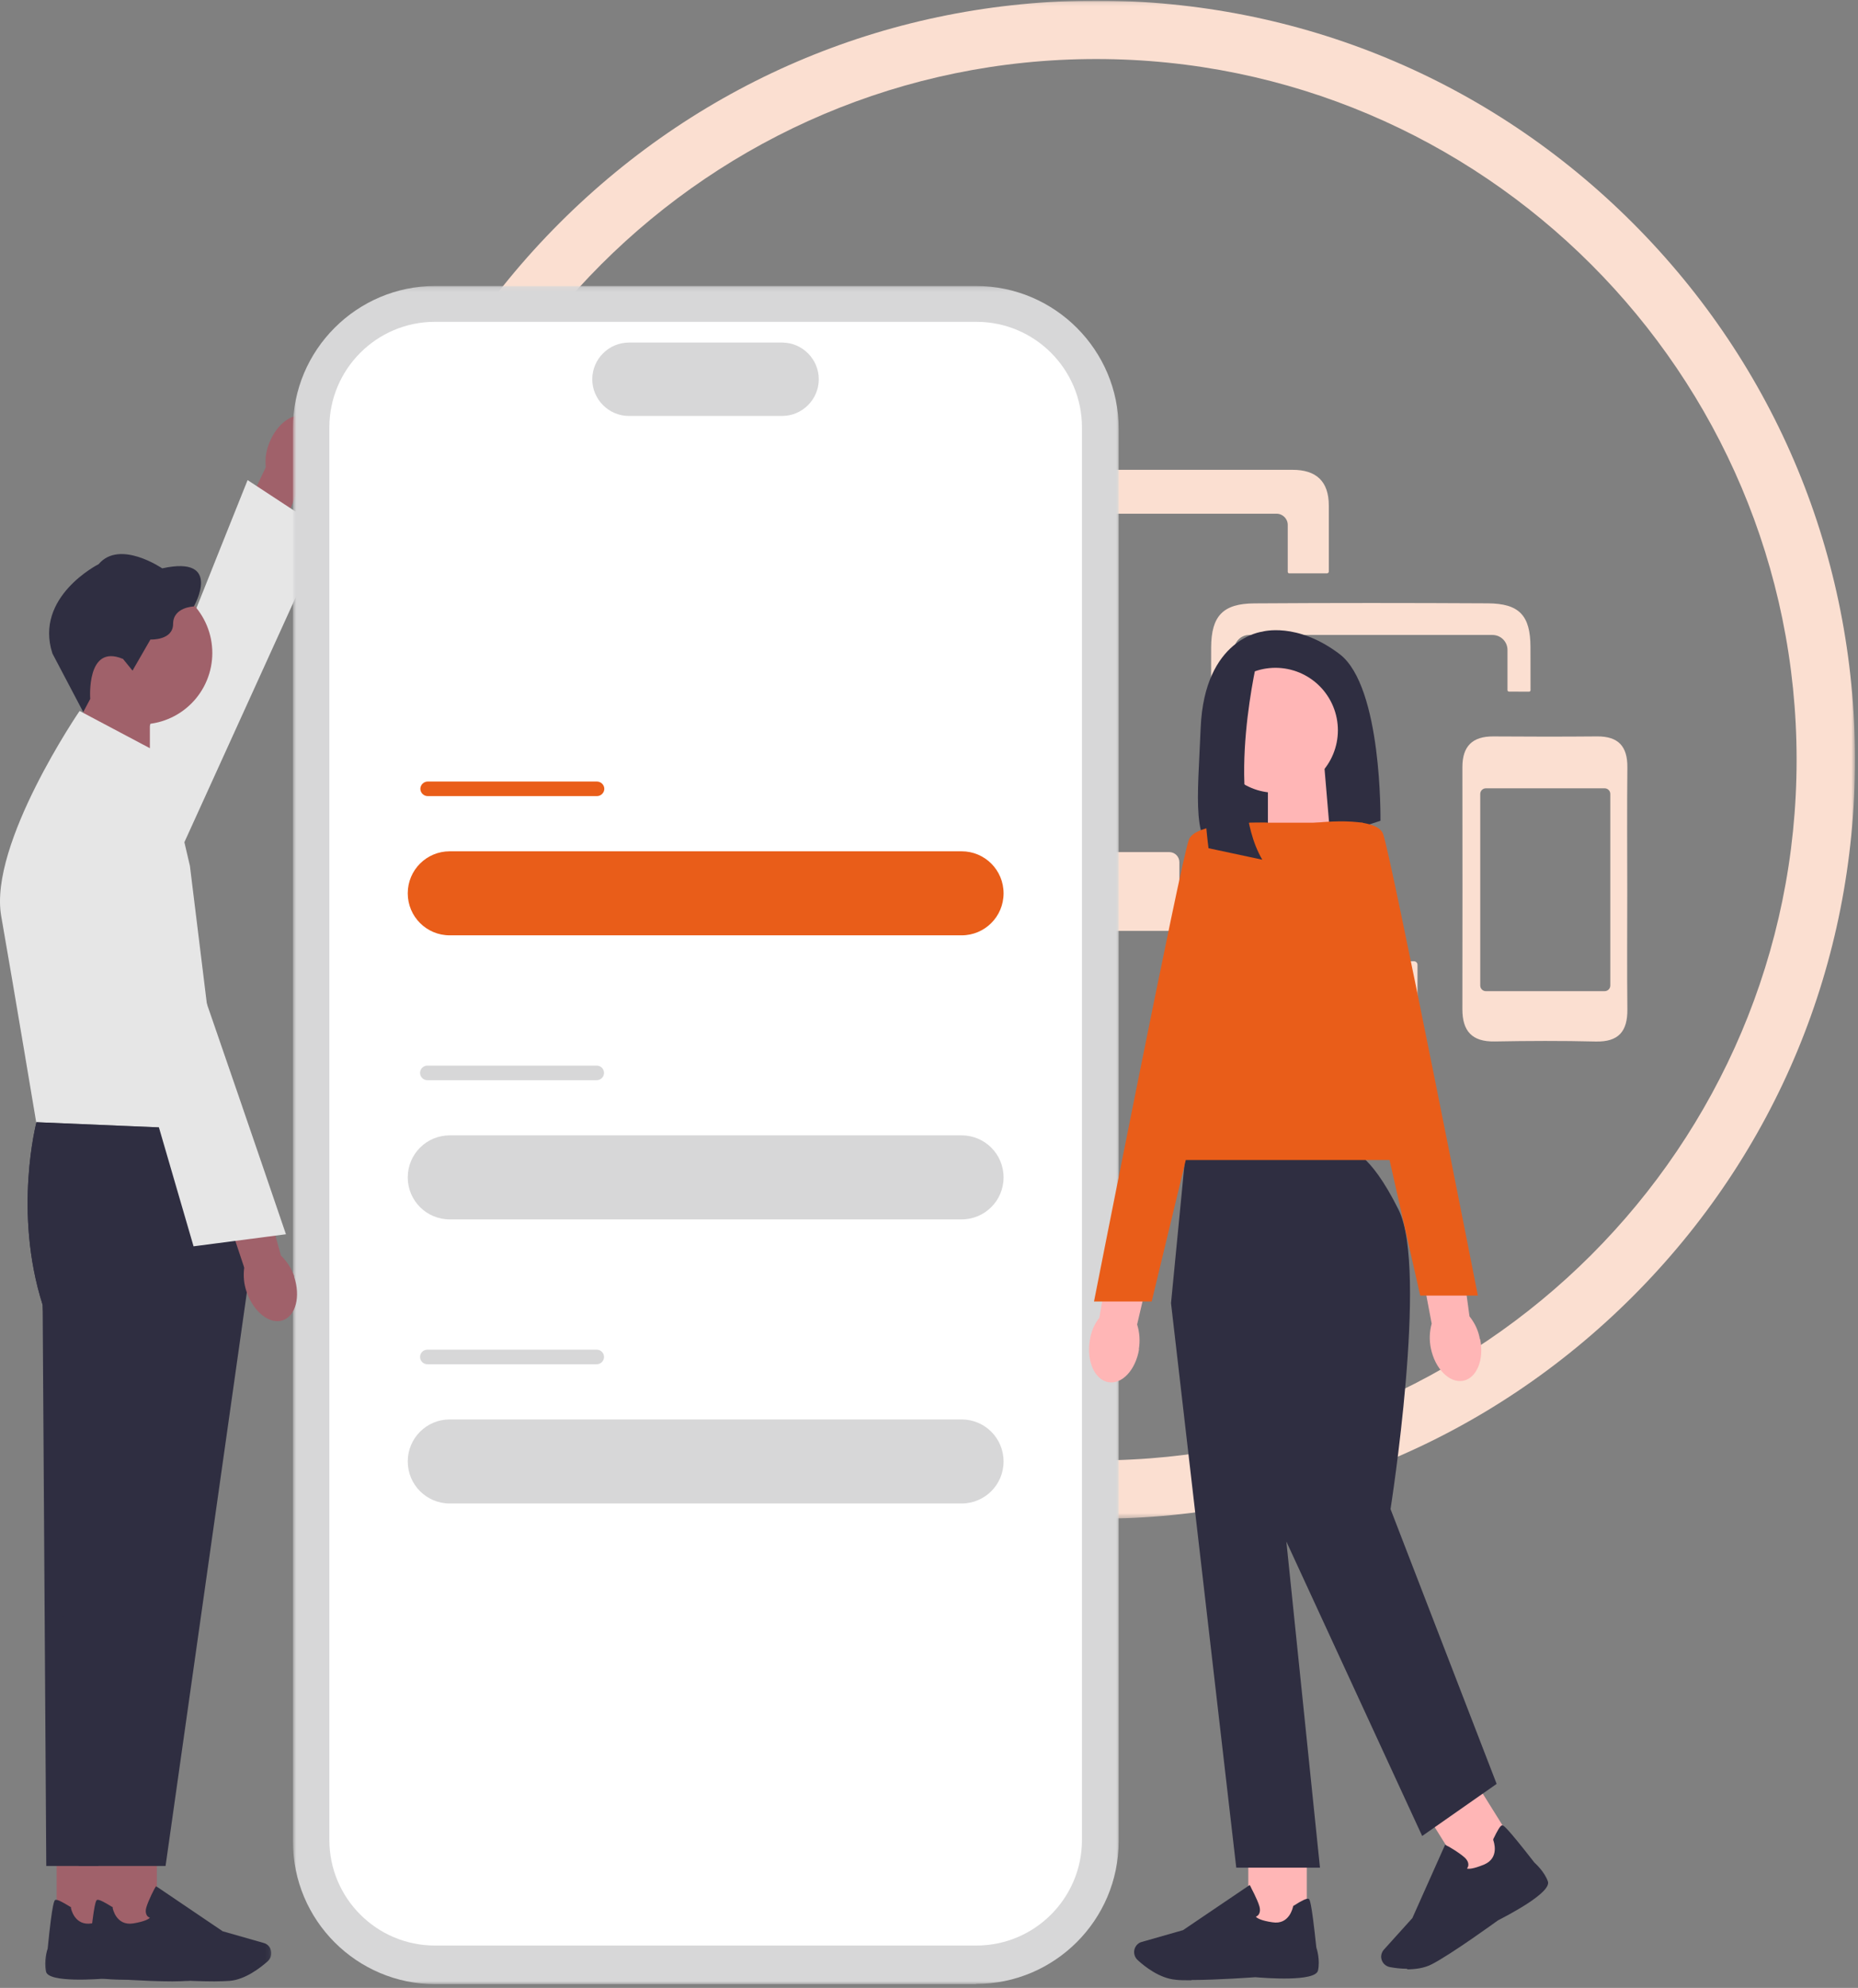
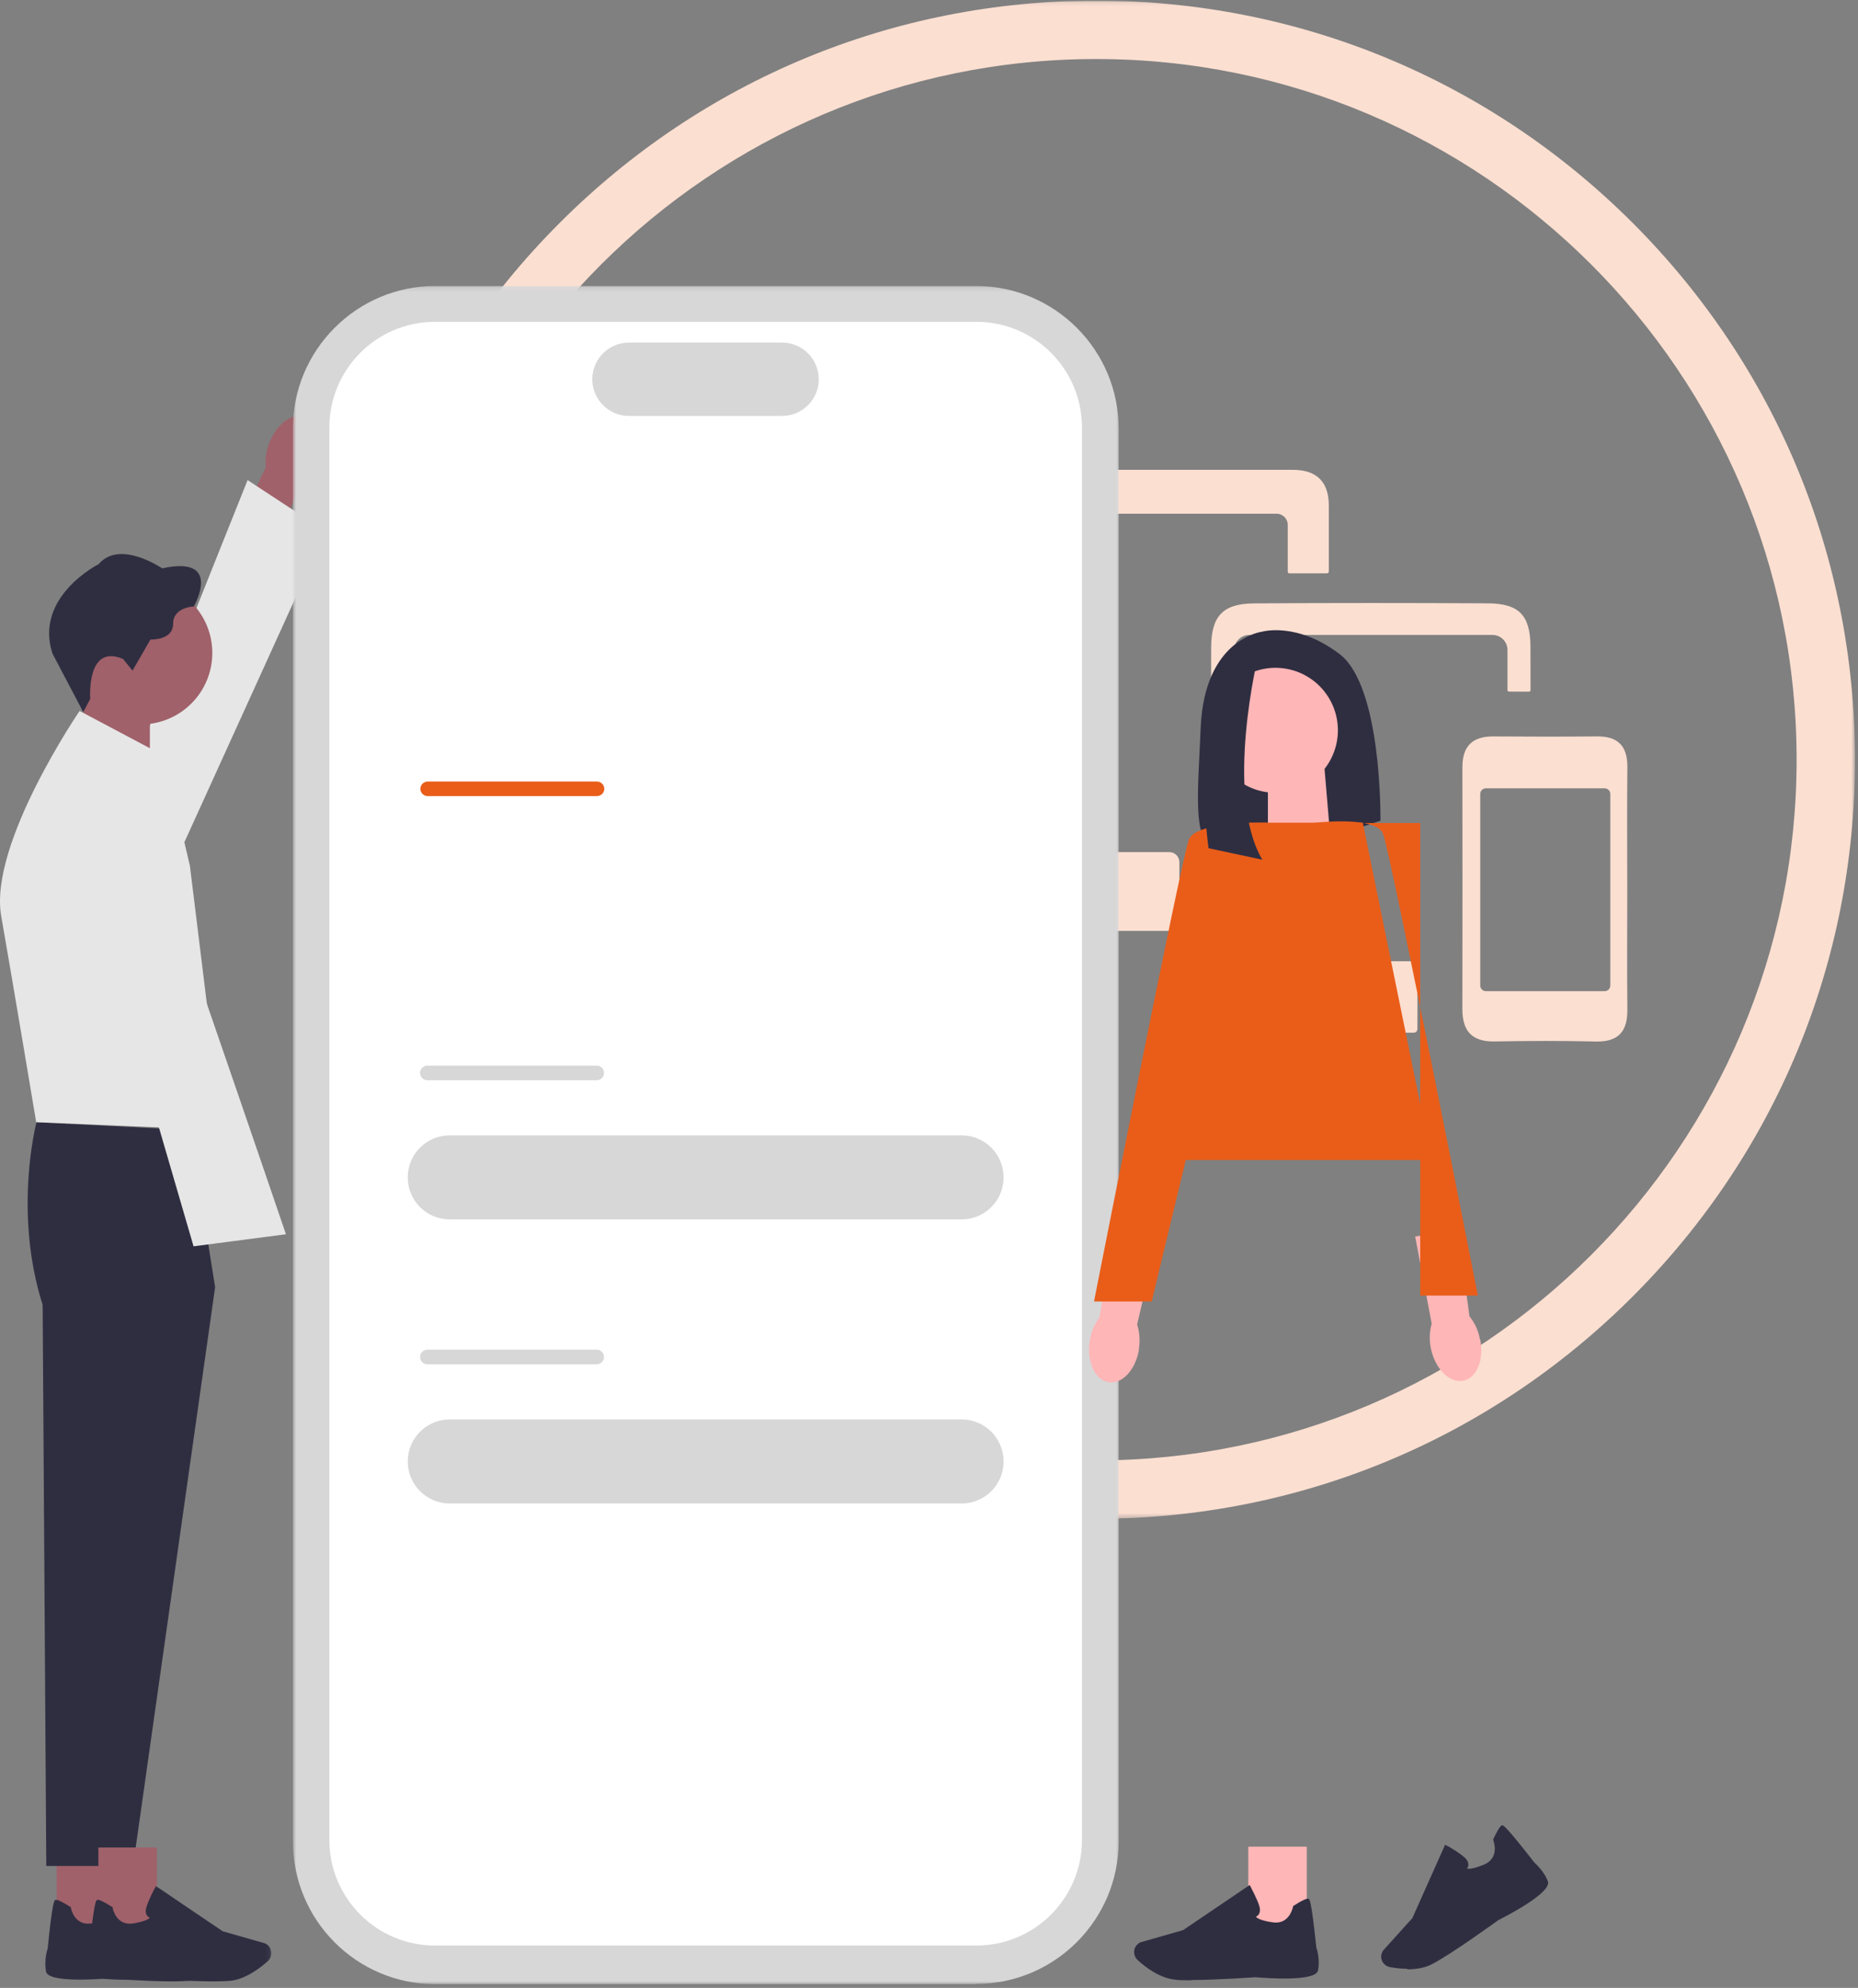
<svg xmlns="http://www.w3.org/2000/svg" width="417" height="446" viewBox="0 0 417 446" fill="none">
  <rect x="0" y="0" width="417" height="446" fill="#808080" stroke="none" />
  <mask id="mask0_571_3480" style="mask-type:luminance" maskUnits="userSpaceOnUse" x="75" y="0" width="342" height="341">
    <path d="M416.999 0H75.375V340.82H416.999V0Z" fill="white" />
  </mask>
  <g mask="url(#mask0_571_3480)">
    <mask id="mask1_571_3480" style="mask-type:luminance" maskUnits="userSpaceOnUse" x="75" y="0" width="342" height="341">
      <path d="M75.712 0.145H416.325V340.764H75.712V0.145Z" fill="white" />
    </mask>
    <g mask="url(#mask1_571_3480)">
      <path d="M246.015 13.244C159.334 13.244 88.812 83.767 88.812 170.451C88.812 257.132 159.334 327.654 246.015 327.654C332.699 327.654 403.222 257.132 403.222 170.451C403.222 83.767 332.699 13.244 246.015 13.244ZM246.015 340.754C200.527 340.754 157.761 323.039 125.593 290.873C93.427 258.705 75.712 215.939 75.712 170.451C75.712 124.96 93.427 82.194 125.593 50.025C157.761 17.86 200.527 0.145 246.015 0.145C291.506 0.145 334.272 17.86 366.441 50.025C398.606 82.194 416.322 124.96 416.322 170.451C416.322 215.939 398.606 258.705 366.441 290.873C334.272 323.039 291.506 340.754 246.015 340.754Z" fill="#FBDFD1" />
    </g>
    <path d="M130.802 179.943V222.922C130.802 223.62 131.367 224.185 132.067 224.185H158.728C159.425 224.185 159.99 223.62 159.99 222.922V179.943C159.99 179.246 159.425 178.678 158.728 178.678H132.067C131.367 178.678 130.802 179.246 130.802 179.943ZM163.796 201.427C163.796 210.378 163.73 219.33 163.821 228.279C163.871 233.212 161.852 235.611 156.697 235.485C149.142 235.3 141.578 235.338 134.023 235.473C128.933 235.567 126.786 233.115 126.792 228.229C126.82 210.127 126.817 192.026 126.798 173.927C126.792 169.233 129.046 167 133.747 167.035C141.506 167.091 149.264 167.101 157.02 167.032C161.783 166.991 163.871 169.258 163.821 173.977C163.727 183.127 163.793 192.277 163.796 201.427Z" fill="#FBDFD1" />
    <path d="M264.691 193.433V206.602C264.691 207.849 263.68 208.86 262.434 208.86H223.345C222.808 208.86 222.372 209.293 222.372 209.827V215.024C222.372 215.56 222.802 215.994 223.336 215.994C226.516 216.009 229.744 216.038 232.975 216.088C234.024 216.104 235.531 217.165 235.999 218.135C237.864 221.985 239.475 225.957 241.199 230.014C241.434 230.572 241.026 231.194 240.42 231.194H198.053C197.419 231.194 197.007 230.506 197.309 229.951C199.563 225.762 201.84 221.545 204.571 216.458C204.722 216.176 205.02 215.994 205.337 215.994C208.851 215.994 212.625 215.984 216.547 215.984C217.084 215.984 217.524 215.548 217.524 215.014V209.827C217.524 209.293 217.087 208.86 216.547 208.86H173.213C171.966 208.86 170.952 207.849 170.952 206.602V193.433C170.952 192.19 171.966 191.176 173.213 191.176H262.434C263.68 191.176 264.691 192.19 264.691 193.433Z" fill="#FBDFD1" />
    <path d="M140.896 160.136H141.084C143.763 160.136 146.322 160.111 149.151 160.108C149.713 160.105 150.168 159.653 150.168 159.097C150.168 153.502 150.168 126.238 150.168 117.772C150.168 116.378 151.295 115.257 152.683 115.257H286.497C287.885 115.257 289.016 116.385 289.016 117.772V128.291C289.016 128.483 289.169 128.64 289.364 128.64H297.807C298.04 128.64 298.234 128.448 298.234 128.213C298.234 123.019 298.241 118.212 298.231 113.405C298.219 107.992 295.427 105.404 290.083 105.407C242.991 105.411 195.898 105.379 148.805 105.442C142.792 105.455 140.858 107.668 140.836 113.929C140.792 127.839 140.808 141.749 140.846 155.659C140.846 156.821 140.82 158.004 140.88 159.15L140.896 160.136Z" fill="#FBDFD1" />
    <path d="M332.219 178.131V221.107C332.219 221.807 332.784 222.375 333.481 222.375H360.142C360.842 222.375 361.407 221.807 361.407 221.107V178.131C361.407 177.43 360.842 176.865 360.142 176.865H333.481C332.784 176.865 332.219 177.43 332.219 178.131ZM365.213 199.611C365.213 208.566 365.144 217.515 365.238 226.467C365.288 231.396 363.266 233.798 358.111 233.673C350.559 233.488 342.995 233.522 335.44 233.66C330.347 233.751 328.2 231.302 328.209 226.413C328.237 208.315 328.234 190.213 328.212 172.111C328.209 167.42 330.463 165.188 335.164 165.222C342.92 165.279 350.678 165.288 358.437 165.219C363.197 165.178 365.285 167.445 365.238 172.162C365.144 181.311 365.21 190.461 365.213 199.611Z" fill="#FBDFD1" />
    <path d="M318.133 220.632H318.136C318.136 219.257 318.139 217.875 318.139 216.484L318.133 220.632Z" fill="#FBDFD1" />
    <path d="M343.506 154.85C343.506 155.038 343.359 155.182 343.177 155.182C341.695 155.176 340.187 155.173 338.665 155.167C338.482 155.16 338.332 155.016 338.332 154.834V145.819C338.332 143.967 336.831 142.463 334.975 142.463H280.359C278.504 142.463 277.003 143.967 277.003 145.825V212.301C277.003 214.157 278.51 215.661 280.359 215.661H317.323C317.775 215.661 318.133 216.018 318.139 216.461V216.483L318.133 220.631H318.136L318.117 230.88C318.111 231.332 317.75 231.693 317.297 231.693C305.507 231.712 293.713 231.702 281.91 231.658C274.632 231.627 271.841 228.855 271.825 221.523C271.765 196.111 271.765 170.691 271.825 145.276C271.847 138.183 274.488 135.42 281.496 135.373C298.967 135.256 316.44 135.269 333.917 135.363C340.972 135.404 343.472 138.076 343.491 145.16C343.5 148.391 343.506 151.622 343.506 154.85Z" fill="#FBDFD1" />
  </g>
  <path d="M60.471 99.298C62.229 94.896 65.938 92.321 68.764 93.514C71.593 94.707 72.535 99.172 70.839 103.571C70.148 105.33 69.081 106.903 67.633 108.096L60.094 126.512L51.233 122.552L59.651 104.827C59.463 102.943 59.718 101.056 60.471 99.298Z" fill="#A0616A" />
  <path d="M28.736 216.764C28.736 216.764 16.041 210.604 16.921 206.205C17.803 201.806 55.57 107.715 55.57 107.715L73.1 119.216L28.736 216.764Z" fill="#E6E6E6" />
  <mask id="mask2_571_3480" style="mask-type:luminance" maskUnits="userSpaceOnUse" x="65" y="64" width="187" height="382">
    <path d="M65.73 64.16H251.412V445.171H65.73V64.16Z" fill="white" />
  </mask>
  <g mask="url(#mask2_571_3480)">
    <path d="M219.078 445.171H97.736C80.077 445.171 65.749 430.841 65.749 413.179V96.153C65.686 78.554 80.077 64.16 97.673 64.16H219.015C236.737 64.16 251.064 78.554 251.064 96.153V413.116C251.064 430.778 236.674 445.108 219.078 445.108V445.171Z" fill="#D7D7D8" />
  </g>
  <path d="M219.14 436.497H97.61C84.538 436.497 73.919 425.875 73.919 412.8V95.9C73.919 82.826 84.538 72.203 97.61 72.203H219.14C232.212 72.203 242.831 82.826 242.831 95.9V412.8C242.831 425.875 232.212 436.497 219.14 436.497Z" fill="white" />
  <path d="M175.53 93.324H141.158C136.633 93.324 132.925 89.616 132.925 85.091C132.925 80.564 136.633 76.856 141.158 76.856H175.53C180.055 76.856 183.763 80.564 183.763 85.091C183.763 89.616 180.055 93.324 175.53 93.324Z" fill="#D7D7D8" />
-   <path d="M100.938 190.996H215.812C221.027 190.996 225.238 195.207 225.238 200.422C225.238 205.641 221.027 209.851 215.812 209.851H100.938C95.722 209.851 91.512 205.641 91.512 200.422C91.512 195.207 95.722 190.996 100.938 190.996Z" fill="#E95D19" />
  <path d="M95.975 175.344H133.993C134.872 175.344 135.629 176.1 135.629 176.98C135.629 177.859 134.872 178.612 133.993 178.612H95.975C95.095 178.612 94.342 177.859 94.342 176.98C94.342 176.1 95.095 175.344 95.975 175.344Z" fill="#E95D19" />
  <path d="M100.938 254.727H215.812C221.027 254.727 225.238 258.937 225.238 264.156C225.238 269.371 221.027 273.582 215.812 273.582H100.938C95.722 273.582 91.512 269.371 91.512 264.156C91.512 258.937 95.722 254.727 100.938 254.727Z" fill="#D7D7D8" />
  <path d="M95.911 239.078H133.929C134.146 239.078 134.356 239.119 134.554 239.201C134.755 239.285 134.931 239.402 135.085 239.555C135.239 239.709 135.358 239.885 135.44 240.086C135.521 240.287 135.565 240.494 135.565 240.711C135.565 240.928 135.521 241.138 135.44 241.336C135.358 241.537 135.239 241.713 135.085 241.866C134.931 242.02 134.755 242.14 134.554 242.221C134.356 242.303 134.146 242.347 133.929 242.347H95.911C95.694 242.347 95.487 242.303 95.286 242.221C95.085 242.14 94.909 242.02 94.756 241.866C94.602 241.713 94.486 241.537 94.401 241.336C94.319 241.138 94.278 240.928 94.278 240.711C94.278 240.494 94.319 240.287 94.401 240.086C94.486 239.885 94.602 239.709 94.756 239.555C94.909 239.402 95.085 239.285 95.286 239.201C95.487 239.119 95.694 239.078 95.911 239.078Z" fill="#D7D7D8" />
  <path d="M100.938 318.461H215.812C221.027 318.461 225.238 322.675 225.238 327.89C225.238 333.106 221.027 337.319 215.812 337.319H100.938C95.722 337.319 91.512 333.106 91.512 327.89C91.512 322.675 95.722 318.461 100.938 318.461Z" fill="#D7D7D8" />
  <path d="M95.911 302.809H133.929C134.146 302.809 134.356 302.849 134.554 302.934C134.755 303.016 134.931 303.135 135.085 303.289C135.239 303.44 135.358 303.619 135.44 303.817C135.521 304.017 135.565 304.228 135.565 304.444C135.565 304.661 135.521 304.868 135.44 305.069C135.358 305.267 135.239 305.446 135.085 305.6C134.931 305.751 134.755 305.87 134.554 305.952C134.356 306.036 134.146 306.077 133.929 306.077H95.911C95.694 306.077 95.487 306.036 95.286 305.952C95.085 305.87 94.909 305.751 94.756 305.6C94.602 305.446 94.486 305.267 94.401 305.069C94.319 304.868 94.278 304.661 94.278 304.444C94.278 304.228 94.319 304.017 94.401 303.817C94.486 303.619 94.602 303.44 94.756 303.289C94.909 303.135 95.085 303.016 95.286 302.934C95.487 302.849 95.694 302.809 95.911 302.809Z" fill="#D7D7D8" />
  <path d="M283.302 141.718C283.302 141.718 270.356 143.165 269.476 163.214C268.786 179.934 267.341 189.234 274.19 192.754C276.642 194.01 279.468 194.136 282.046 193.257L309.821 184.145C309.821 184.145 310.261 154.039 300.647 146.748C291.032 139.457 283.302 141.718 283.302 141.718Z" fill="#2F2E41" />
  <path d="M298.571 187.855L284.558 192.443V172.266H297.252L298.571 187.855Z" fill="#FFB6B6" />
  <path d="M255.651 302.684C254.898 307.334 251.818 310.665 248.74 310.1C245.66 309.535 243.839 305.387 244.593 300.737C244.844 298.85 245.597 297.091 246.728 295.644L250.185 276.035L259.674 278.045L255.212 297.154C255.777 298.975 255.903 300.863 255.589 302.746L255.651 302.684Z" fill="#FFB6B6" />
  <path d="M332.191 300.42C333.136 305.011 331.437 309.222 328.36 309.787C325.28 310.352 322.074 307.083 321.132 302.496C320.755 300.675 320.818 298.788 321.321 296.966L317.612 277.417L327.164 275.91L329.805 295.331C330.998 296.838 331.814 298.536 332.128 300.42H332.191Z" fill="#FFB6B6" />
  <path d="M280.159 414.312H293.293V432.979H280.159V414.312Z" fill="#FFB6B6" />
  <path d="M267.341 444.292C265.956 444.292 264.7 444.292 263.821 444.167C260.301 443.853 256.97 441.275 255.337 439.764C254.584 439.074 254.332 438.006 254.709 437.064C255.023 436.373 255.526 435.868 256.279 435.679L265.517 433.042L280.472 422.922L280.661 423.236C280.661 423.361 282.171 426.002 282.673 427.76C282.862 428.451 282.799 429.02 282.548 429.459C282.359 429.773 282.045 429.962 281.857 430.024C282.108 430.338 282.987 430.904 285.565 431.28C289.396 431.908 290.15 427.949 290.212 427.76V427.635L290.341 427.572C292.162 426.379 293.293 425.877 293.669 426.002C293.921 426.065 294.297 426.191 295.431 436.939C295.557 437.252 296.31 439.768 295.808 442.091C295.243 444.669 283.992 443.79 281.731 443.601C281.731 443.601 273.247 444.229 267.467 444.229L267.341 444.292Z" fill="#2F2E41" />
-   <path d="M319.618 406.133L330.755 399.172L340.646 415.003L329.509 421.965L319.618 406.133Z" fill="#FFB6B6" />
  <path d="M315.916 441.713C314.346 441.713 312.961 441.524 311.957 441.336C310.952 441.148 310.198 440.394 310.01 439.386C309.884 438.695 310.135 437.942 310.575 437.439L316.984 430.337L324.337 413.868L324.651 414.056C324.777 414.056 327.414 415.567 328.799 416.823C329.302 417.325 329.553 417.83 329.553 418.333C329.553 418.71 329.427 418.961 329.239 419.212C329.616 419.338 330.62 419.338 333.073 418.333C336.652 416.823 335.208 413.052 335.145 412.863V412.738V412.612C336.087 410.665 336.715 409.594 337.092 409.532C337.346 409.469 337.723 409.343 344.383 417.893C344.634 418.144 346.581 419.84 347.4 422.104C348.279 424.616 338.288 429.772 336.213 430.839C336.213 430.839 325.656 438.507 321.32 440.708C319.624 441.587 317.612 441.838 315.728 441.838L315.916 441.713Z" fill="#2F2E41" />
-   <path d="M302.971 258.121H266.146L262.817 292.375L277.459 419.024H296.248L288.706 345.863L319.185 411.921L335.899 400.231L312.083 338.573C312.083 338.573 320.567 284.833 313.907 271.447C307.244 258.059 302.971 258.059 302.971 258.059V258.121Z" fill="#2F2E41" />
  <path d="M321.32 260.261H257.351L280.347 184.586H305.862L321.32 260.261Z" fill="#E95D19" />
  <path d="M284.37 184.583C284.37 184.583 268.472 184.144 266.84 188.354C265.141 192.502 245.535 291.997 245.535 291.997H258.481L284.37 184.583Z" fill="#E95D19" />
-   <path d="M294.737 184.649C294.737 184.649 308.751 182.887 310.387 187.038C312.082 191.186 331.688 290.681 331.688 290.681H318.745L294.737 184.586V184.649Z" fill="#E95D19" />
+   <path d="M294.737 184.649C294.737 184.649 308.751 182.887 310.387 187.038C312.082 191.186 331.688 290.681 331.688 290.681H318.745V184.649Z" fill="#E95D19" />
  <path d="M300.27 163.845C300.27 164.303 300.245 164.762 300.201 165.22C300.157 165.675 300.088 166.131 300 166.58C299.909 167.029 299.799 167.475 299.664 167.914C299.532 168.354 299.378 168.784 299.203 169.208C299.027 169.632 298.832 170.046 298.615 170.451C298.399 170.856 298.163 171.252 297.906 171.632C297.651 172.015 297.378 172.382 297.089 172.737C296.797 173.092 296.49 173.431 296.163 173.757C295.84 174.081 295.501 174.389 295.146 174.681C294.791 174.973 294.424 175.246 294.041 175.5C293.661 175.754 293.265 175.99 292.86 176.207C292.458 176.423 292.044 176.618 291.62 176.794C291.193 176.97 290.762 177.123 290.323 177.259C289.883 177.39 289.441 177.503 288.988 177.591C288.539 177.682 288.087 177.748 287.629 177.795C287.174 177.839 286.715 177.861 286.257 177.861C285.795 177.861 285.34 177.839 284.881 177.795C284.426 177.748 283.971 177.682 283.522 177.591C283.073 177.503 282.627 177.39 282.187 177.259C281.748 177.123 281.318 176.97 280.894 176.794C280.47 176.618 280.055 176.423 279.65 176.207C279.245 175.99 278.853 175.754 278.47 175.5C278.09 175.246 277.719 174.973 277.364 174.681C277.01 174.389 276.67 174.081 276.347 173.757C276.02 173.431 275.713 173.092 275.424 172.737C275.132 172.382 274.859 172.015 274.604 171.632C274.35 171.252 274.115 170.856 273.898 170.451C273.681 170.046 273.483 169.632 273.308 169.208C273.132 168.784 272.978 168.354 272.846 167.914C272.711 167.475 272.601 167.029 272.51 166.58C272.422 166.131 272.353 165.675 272.309 165.22C272.265 164.762 272.243 164.303 272.243 163.845C272.243 163.386 272.265 162.928 272.309 162.473C272.353 162.014 272.422 161.562 272.51 161.11C272.601 160.661 272.711 160.215 272.846 159.775C272.978 159.339 273.132 158.906 273.308 158.482C273.483 158.058 273.681 157.643 273.898 157.238C274.115 156.833 274.35 156.441 274.604 156.058C274.859 155.678 275.132 155.307 275.424 154.952C275.713 154.598 276.02 154.259 276.347 153.935C276.67 153.609 277.01 153.301 277.364 153.012C277.719 152.72 278.09 152.447 278.47 152.192C278.853 151.935 279.245 151.7 279.65 151.483C280.055 151.269 280.47 151.072 280.894 150.896C281.318 150.72 281.748 150.566 282.187 150.434C282.627 150.299 283.073 150.189 283.522 150.098C283.971 150.01 284.426 149.941 284.881 149.897C285.34 149.853 285.795 149.828 286.257 149.828C286.715 149.828 287.174 149.853 287.629 149.897C288.087 149.941 288.539 150.01 288.988 150.098C289.441 150.189 289.883 150.299 290.323 150.434C290.762 150.566 291.196 150.72 291.62 150.896C292.044 151.072 292.458 151.269 292.86 151.483C293.265 151.7 293.661 151.935 294.041 152.192C294.424 152.447 294.791 152.72 295.146 153.012C295.501 153.301 295.84 153.609 296.163 153.935C296.49 154.259 296.797 154.598 297.089 154.952C297.378 155.307 297.651 155.678 297.906 156.058C298.163 156.441 298.399 156.833 298.615 157.238C298.832 157.643 299.027 158.058 299.203 158.482C299.378 158.906 299.532 159.339 299.664 159.775C299.799 160.215 299.909 160.661 300 161.11C300.088 161.562 300.157 162.014 300.201 162.473C300.245 162.928 300.27 163.386 300.27 163.845Z" fill="#FFB6B6" />
  <path d="M282.422 146.938C282.422 146.938 274.692 178.236 283.302 192.881L271.235 190.303C271.235 190.303 266.585 156.05 275.948 149.826L282.422 146.938Z" fill="#2F2E41" />
  <path d="M17.552 173.964L33.638 179.305V156.113H19.059L17.552 173.964Z" fill="#A0616A" />
  <path d="M47.651 146.495C47.651 147.022 47.626 147.544 47.572 148.068C47.522 148.589 47.444 149.107 47.343 149.622C47.239 150.137 47.114 150.646 46.96 151.148C46.809 151.651 46.63 152.144 46.429 152.63C46.231 153.114 46.005 153.588 45.757 154.053C45.513 154.514 45.242 154.963 44.95 155.4C44.658 155.836 44.348 156.257 44.015 156.665C43.679 157.07 43.327 157.46 42.957 157.83C42.586 158.201 42.197 158.552 41.792 158.885C41.387 159.218 40.966 159.532 40.529 159.824C40.093 160.113 39.644 160.383 39.179 160.631C38.718 160.879 38.244 161.102 37.76 161.303C37.273 161.504 36.78 161.683 36.278 161.833C35.776 161.987 35.267 162.113 34.752 162.217C34.237 162.317 33.719 162.396 33.198 162.446C32.673 162.499 32.152 162.524 31.628 162.524C31.1 162.524 30.579 162.499 30.055 162.446C29.533 162.396 29.015 162.317 28.5 162.217C27.985 162.113 27.477 161.987 26.974 161.833C26.472 161.683 25.979 161.504 25.495 161.303C25.009 161.102 24.535 160.879 24.073 160.631C23.608 160.383 23.159 160.113 22.723 159.824C22.287 159.532 21.866 159.218 21.461 158.885C21.056 158.552 20.666 158.201 20.296 157.83C19.925 157.46 19.574 157.07 19.241 156.665C18.908 156.257 18.594 155.836 18.302 155.4C18.01 154.963 17.743 154.514 17.495 154.053C17.247 153.588 17.024 153.114 16.823 152.63C16.622 152.144 16.443 151.651 16.292 151.148C16.139 150.646 16.013 150.137 15.909 149.622C15.809 149.107 15.73 148.589 15.68 148.068C15.627 147.544 15.602 147.022 15.602 146.495C15.602 145.971 15.627 145.449 15.68 144.925C15.73 144.404 15.809 143.886 15.909 143.371C16.013 142.856 16.139 142.347 16.292 141.845C16.443 141.342 16.622 140.849 16.823 140.363C17.024 139.879 17.247 139.405 17.495 138.94C17.743 138.479 18.01 138.03 18.302 137.593C18.594 137.157 18.908 136.736 19.241 136.328C19.574 135.923 19.925 135.533 20.296 135.163C20.666 134.792 21.056 134.441 21.461 134.108C21.866 133.775 22.287 133.461 22.723 133.169C23.159 132.877 23.608 132.61 24.073 132.362C24.535 132.114 25.009 131.891 25.495 131.69C25.979 131.489 26.472 131.31 26.974 131.16C27.477 131.006 27.985 130.88 28.5 130.776C29.015 130.676 29.533 130.597 30.055 130.547C30.579 130.494 31.1 130.469 31.628 130.469C32.152 130.469 32.673 130.494 33.198 130.547C33.719 130.597 34.237 130.676 34.752 130.776C35.267 130.88 35.776 131.006 36.278 131.16C36.78 131.31 37.273 131.489 37.76 131.69C38.244 131.891 38.718 132.114 39.179 132.362C39.644 132.61 40.093 132.877 40.529 133.169C40.966 133.461 41.387 133.775 41.792 134.108C42.197 134.441 42.586 134.792 42.957 135.163C43.327 135.533 43.679 135.923 44.015 136.328C44.348 136.736 44.658 137.157 44.95 137.593C45.242 138.03 45.513 138.479 45.757 138.94C46.005 139.405 46.231 139.879 46.429 140.363C46.63 140.849 46.809 141.342 46.96 141.845C47.114 142.347 47.239 142.856 47.343 143.371C47.444 143.886 47.522 144.404 47.572 144.925C47.626 145.449 47.651 145.971 47.651 146.495Z" fill="#A0616A" />
  <path d="M27.543 147.755L29.741 150.458L33.763 143.481C33.763 143.481 38.853 143.732 38.853 139.961C38.853 136.19 43.503 136.065 43.503 136.065C43.503 136.065 50.163 124.497 36.404 127.515C36.404 127.515 26.852 120.977 22.139 126.573C22.139 126.573 7.62 133.864 11.768 146.621L18.682 159.759L20.252 156.804C20.252 156.804 19.31 144.36 27.543 147.817V147.755Z" fill="#2F2E41" />
  <path d="M12.713 414.5H25.844V433.167H12.713V414.5Z" fill="#A0616A" />
  <mask id="mask3_571_3480" style="mask-type:luminance" maskUnits="userSpaceOnUse" x="9" y="422" width="44" height="24">
    <path d="M9.463 422.809H52.065V445.171H9.463V422.809Z" fill="white" />
  </mask>
  <g mask="url(#mask3_571_3480)">
    <path d="M24.399 443.851C22.139 444.04 10.888 444.919 10.323 442.341C9.821 439.955 10.574 437.502 10.7 437.189C11.768 426.441 12.207 426.315 12.458 426.252C12.838 426.127 13.969 426.692 15.79 427.822H15.915C15.915 427.885 15.915 428.01 15.915 428.01C15.915 428.199 16.732 432.158 20.566 431.53C23.206 431.091 24.023 430.526 24.274 430.274C24.085 430.149 23.771 430.023 23.583 429.709C23.332 429.27 23.269 428.701 23.457 428.01C23.96 426.252 25.404 423.549 25.467 423.486L25.655 423.172L40.611 433.292L49.849 435.929C50.542 436.118 51.108 436.623 51.359 437.314C51.736 438.256 51.484 439.324 50.731 440.018C49.032 441.525 45.704 444.103 42.247 444.417C41.305 444.479 40.108 444.542 38.727 444.542C32.946 444.542 24.525 443.914 24.462 443.914L24.399 443.851Z" fill="#2F2E41" />
  </g>
  <path d="M42.686 253.535L8.188 251.773C8.188 251.773 2.907 271.825 9.57 292.753L10.386 418.648H29.866L48.279 288.793L42.686 253.598V253.535Z" fill="#2F2E41" />
  <path d="M36.843 169.565L17.865 159.508C17.865 159.508 -2.56 189.362 0.269 205.517C3.095 221.669 8.125 251.775 8.125 251.775L49.911 253.536L42.623 194.264L36.843 169.565Z" fill="#E6E6E6" />
  <path d="M22.076 414.5H35.207V433.167H22.076V414.5Z" fill="#A0616A" />
  <mask id="mask4_571_3480" style="mask-type:luminance" maskUnits="userSpaceOnUse" x="19" y="422" width="42" height="24">
    <path d="M19.109 422.809H60.908V445.171H19.109V422.809Z" fill="white" />
  </mask>
  <g mask="url(#mask4_571_3480)">
    <path d="M33.763 443.851C31.502 444.04 20.252 444.919 19.686 442.341C19.184 439.955 19.938 437.502 20.063 437.189C21.131 426.441 21.57 426.315 21.822 426.252C22.201 426.127 23.332 426.692 25.153 427.822H25.279C25.279 427.885 25.279 428.01 25.279 428.01C25.279 428.199 26.095 432.158 29.929 431.53C32.569 431.091 33.386 430.526 33.637 430.274C33.386 430.149 33.135 430.023 32.946 429.709C32.695 429.27 32.632 428.701 32.821 428.01C33.323 426.252 34.767 423.549 34.83 423.486L35.019 423.172L49.974 433.292L59.212 435.929C59.906 436.118 60.471 436.623 60.722 437.314C61.099 438.256 60.848 439.324 60.094 440.018C58.395 441.525 55.067 444.103 51.61 444.417C50.668 444.479 49.472 444.542 48.09 444.542C42.31 444.542 33.888 443.914 33.825 443.914L33.763 443.851Z" fill="#2F2E41" />
  </g>
-   <path d="M49.974 253.535L8.188 251.773C8.188 251.773 2.907 271.825 9.57 292.753L17.677 418.648H37.157L55.569 288.793L49.974 253.598V253.535Z" fill="#2F2E41" />
-   <path d="M66 286.408C67.507 290.869 66.377 295.206 63.485 296.21C60.533 297.218 56.951 294.389 55.381 289.928C54.749 288.166 54.561 286.282 54.812 284.395L48.529 265.54L57.83 262.773L63.045 281.691C64.43 283.013 65.435 284.646 66.063 286.408H66Z" fill="#A0616A" />
  <path d="M13.403 176.668C13.403 176.668 27.04 173.022 29.238 176.982C31.439 180.878 64.176 276.916 64.176 276.916L43.44 279.62L13.466 176.731L13.403 176.668Z" fill="#E6E6E6" />
</svg>